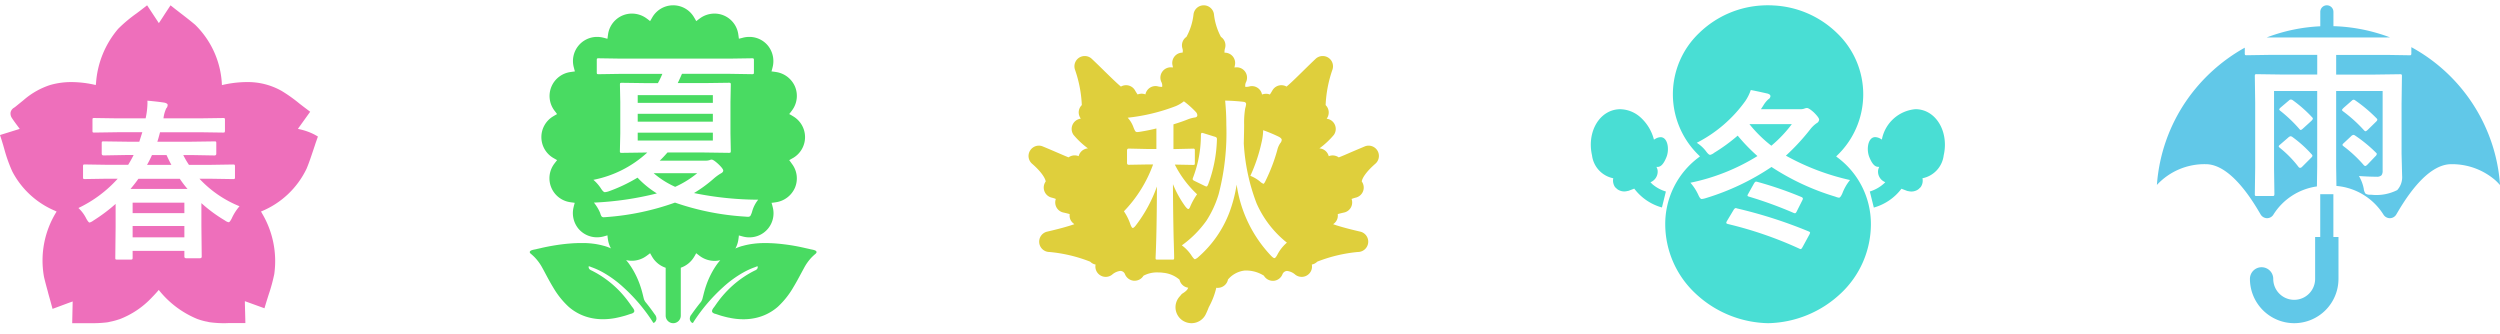
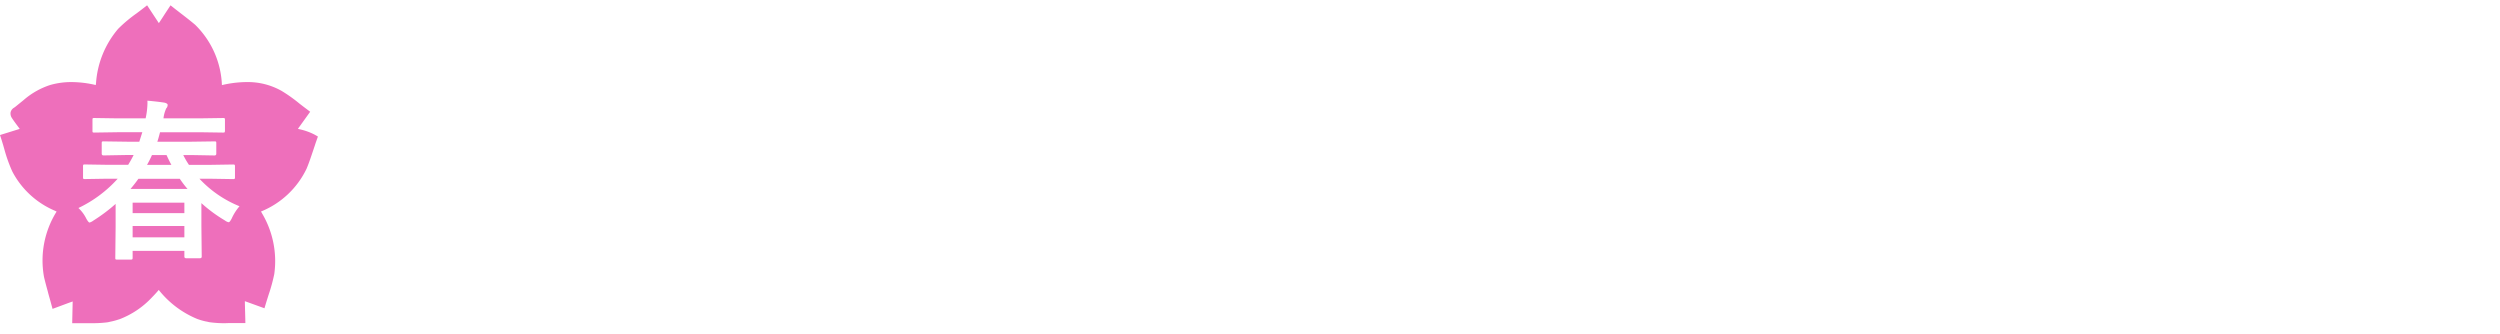
<svg xmlns="http://www.w3.org/2000/svg" width="235.93" height="31.488" viewBox="0 0 235.93 31.488">
  <g id="グループ_63" data-name="グループ 63" transform="translate(-542 -1504.5)">
-     <path id="前面オブジェクトで型抜き_23" data-name="前面オブジェクトで型抜き 23" d="M16.731,30a10.287,10.287,0,0,1-6.87-2.821,8.963,8.963,0,0,1-2.836-6.5,7.82,7.82,0,0,1,3.259-6.4v-.041a7.986,7.986,0,0,1-.051-11.629,9.231,9.231,0,0,1,6.046-2.6C16.409,0,16.547,0,16.715,0s.326,0,.464.012a9.229,9.229,0,0,1,6.046,2.6,7.987,7.987,0,0,1-.052,11.629v.041a7.819,7.819,0,0,1,3.26,6.4,8.964,8.964,0,0,1-2.834,6.5A10.281,10.281,0,0,1,16.731,30ZM13.689,19.138c-.074,0-.149.064-.229.2l-.6,1a.684.684,0,0,0-.079.2c0,.031.047.063.142.1a36.152,36.152,0,0,1,6.745,2.322.427.427,0,0,0,.142.048c.048,0,.107-.067.182-.206l.616-1.129a.684.684,0,0,0,.086-.213c0-.041-.037-.078-.111-.111a43.557,43.557,0,0,0-6.785-2.18A.383.383,0,0,0,13.689,19.138Zm1.912-2.5c-.063,0-.129.059-.2.175l-.537.963a.49.49,0,0,0-.079.182c0,.037.043.069.127.095a37.836,37.836,0,0,1,4.194,1.525.557.557,0,0,0,.158.048c.058,0,.112-.054.166-.166l.529-1.051a.423.423,0,0,0,.055-.166c0-.057-.04-.105-.118-.142a34.3,34.3,0,0,0-4.171-1.437A.465.465,0,0,0,15.6,16.641ZM13.863,12.3h0a17.157,17.157,0,0,0,1.864,1.927A19.368,19.368,0,0,1,9.4,16.745a4.668,4.668,0,0,1,.742,1.137c.115.268.223.4.323.4a1.958,1.958,0,0,0,.372-.079,23.139,23.139,0,0,0,6.216-2.946,23.091,23.091,0,0,0,6.019,2.8,1.313,1.313,0,0,0,.355.1c.089,0,.2-.146.324-.435a4.512,4.512,0,0,1,.711-1.232,22.525,22.525,0,0,1-6.051-2.3,20.55,20.55,0,0,0,2.3-2.488,2.746,2.746,0,0,1,.592-.569.433.433,0,0,0,.245-.339c0-.131-.173-.365-.513-.7-.3-.267-.512-.4-.633-.4a.64.64,0,0,0-.229.048,1.007,1.007,0,0,1-.4.063h-3.72c.055-.076.135-.2.252-.387a2.409,2.409,0,0,1,.458-.554.355.355,0,0,0,.19-.292c0-.1-.088-.185-.261-.238-.849-.192-1.371-.3-1.595-.339a4.2,4.2,0,0,1-.522,1.05A12.778,12.778,0,0,1,10,12.976a3.321,3.321,0,0,1,.885.814c.157.215.284.324.379.324a1,1,0,0,0,.387-.2A16.574,16.574,0,0,0,13.862,12.3ZM26.707,19.08h0l-.375-1.509A3.484,3.484,0,0,0,27.79,16.7c-.023-.011-.045-.024-.067-.036l-.025-.014a1.065,1.065,0,0,1-.583-1.089,1.094,1.094,0,0,1,.11-.316h-.007l-.014,0a.662.662,0,0,1-.077,0c-.323,0-.583-.282-.841-.915-.269-.66-.162-1.644.347-1.851a.553.553,0,0,1,.211-.04,1.115,1.115,0,0,1,.614.234l.012-.035a.359.359,0,0,0,.012-.035,3.536,3.536,0,0,1,3.158-2.8,2.485,2.485,0,0,1,.555.063c1.62.373,2.566,2.3,2.108,4.295A2.511,2.511,0,0,1,31.3,16.322a1.056,1.056,0,0,1-.157.816.465.465,0,0,1-.079.084c-.015.013-.03.027-.044.041L31,17.281a.59.59,0,0,1-.049.049.919.919,0,0,1-.167.114.454.454,0,0,1-.047.022l-.018.008a1.1,1.1,0,0,1-.457.1,1.166,1.166,0,0,1-.179-.014c-.025,0-.05-.01-.075-.016l-.015,0c-.02,0-.04-.008-.06-.011a.489.489,0,0,1-.094-.022l-.522-.2a4.932,4.932,0,0,1-2.61,1.778Zm-19.994,0h0A4.913,4.913,0,0,1,4.1,17.3l-.521.2a.489.489,0,0,1-.094.022c-.02,0-.04.007-.06.011s-.06.014-.09.02a1.149,1.149,0,0,1-.18.014,1.089,1.089,0,0,1-.456-.1.475.475,0,0,1-.065-.03.936.936,0,0,1-.168-.113c-.015-.013-.028-.027-.041-.041L2.4,17.264c-.014-.015-.029-.029-.045-.042a.474.474,0,0,1-.079-.084,1.108,1.108,0,0,1-.178-.547,1.022,1.022,0,0,1,.023-.269A2.514,2.514,0,0,1,.116,14.165c-.458-2,.487-3.922,2.108-4.295a2.489,2.489,0,0,1,.555-.063,2.951,2.951,0,0,1,1.947.8,4.239,4.239,0,0,1,1.232,2.071c.033-.02.064-.038.1-.055l.013-.007a1.016,1.016,0,0,1,.513-.17.535.535,0,0,1,.205.039c.509.208.616,1.191.347,1.851-.259.633-.518.916-.841.916a.675.675,0,0,1-.094-.007l.01.032.008.025a.977.977,0,0,1,.086.263A1.084,1.084,0,0,1,5.63,16.7c.064.07.136.135.2.2a3.55,3.55,0,0,0,1.251.673v.011l0,.011-.369,1.489Zm10.327-5.827h0a12.312,12.312,0,0,1-2.069-2.037h4a12.147,12.147,0,0,1-1.934,2.037Z" transform="translate(692.127 1505)" fill="#49ded4" stroke="rgba(0,0,0,0)" stroke-miterlimit="10" stroke-width="1" />
-     <path id="前面オブジェクトで型抜き_24" data-name="前面オブジェクトで型抜き 24" d="M15.376,30a1.545,1.545,0,0,1-.822-.243,1.505,1.505,0,0,1-.652-1.585,1.529,1.529,0,0,1,.34-.67c0-.005.019-.024.02-.024l.049-.054.058-.072a.783.783,0,0,0,.064-.078.641.641,0,0,1,.133-.1c.165-.109.442-.29.494-.524a.991.991,0,0,1-.287-.087.969.969,0,0,1-.525-.666,2.72,2.72,0,0,0-1.522-.652,3.027,3.027,0,0,0-.481-.034,2.7,2.7,0,0,0-1.4.311.977.977,0,0,1-.842.472H9.94a.986.986,0,0,1-.851-.647l-.007-.011a.479.479,0,0,0-.416-.27,1.444,1.444,0,0,0-.788.359.972.972,0,0,1-1.172.015.967.967,0,0,1-.38-.973.978.978,0,0,1-.51-.272,13.948,13.948,0,0,0-3.841-.914.973.973,0,0,1-.219-1.921c1.079-.249,1.917-.478,2.562-.7a.514.514,0,0,1-.051-.046l-.029-.028a1,1,0,0,1-.284-.351.988.988,0,0,1-.073-.529c-.133-.042-.323-.09-.6-.151a.973.973,0,0,1-.706-1.279,2.783,2.783,0,0,0-.413-.131.977.977,0,0,1-.544-1.517C1.6,16.407,1.313,15.8.332,14.951a.963.963,0,0,1-.184-1.245.979.979,0,0,1,.827-.462.916.916,0,0,1,.369.077c.506.208.952.4,1.366.579l.184.079c.328.142.637.275.886.373a0,0,0,0,0,0-.005.982.982,0,0,1,.574-.184.935.935,0,0,1,.374.077.973.973,0,0,1,.841-.734h.041a7.877,7.877,0,0,1-1.363-1.274A.976.976,0,0,1,4.924,10.7a.279.279,0,0,1-.02-.04.336.336,0,0,0-.017-.035.953.953,0,0,1-.153-.484.967.967,0,0,1,.292-.724,11.636,11.636,0,0,0-.643-3.34A.972.972,0,0,1,4.776,4.94.991.991,0,0,1,5.3,4.789a.957.957,0,0,1,.671.267c.456.431.878.844,1.23,1.192l.016.015c.514.5,1.1,1.077,1.5,1.409a.918.918,0,0,1,.32-.117.972.972,0,0,1,1.012.477,4.056,4.056,0,0,0,.243.383,1.072,1.072,0,0,1,.287-.068.474.474,0,0,1,.087-.005,1,1,0,0,1,.365.068l0-.008a.94.94,0,0,1,.148-.352.97.97,0,0,1,.8-.427.839.839,0,0,1,.243.034,1.411,1.411,0,0,0,.292.039.46.46,0,0,0,.093,0,.734.734,0,0,0-.083-.477.975.975,0,0,1,.89-1.366.605.605,0,0,1,.136.01l.036,0,.036,0h.005c-.011-.065-.025-.127-.035-.173l-.009-.039a.98.98,0,0,1,.262-.9.963.963,0,0,1,.686-.283.614.614,0,0,0,.027-.2,1.074,1.074,0,0,0-.041-.214A.964.964,0,0,1,14.9,2.981,5.734,5.734,0,0,0,15.57.832a.973.973,0,0,1,1.925,0,5.858,5.858,0,0,0,.661,2.149.964.964,0,0,1,.384,1.079,1.251,1.251,0,0,0-.049.413h.034a.97.97,0,0,1,.948,1.182l0,.014c-.01.045-.028.121-.041.2a.333.333,0,0,1,.042-.006l.037,0a.627.627,0,0,1,.136-.01.975.975,0,0,1,.89,1.366.761.761,0,0,0-.083.476.4.4,0,0,0,.092.005,1.327,1.327,0,0,0,.292-.04.86.86,0,0,1,.243-.033.97.97,0,0,1,.8.427.947.947,0,0,1,.15.365h.006a1.038,1.038,0,0,1,.36-.066.524.524,0,0,1,.082,0,.847.847,0,0,1,.292.068c.067-.094.142-.214.243-.39a.976.976,0,0,1,.846-.49.962.962,0,0,1,.165.014.916.916,0,0,1,.321.117c.38-.312.934-.857,1.423-1.337l.089-.087.218-.214c.321-.314.652-.638,1.012-.978a.956.956,0,0,1,.67-.267.968.968,0,0,1,.919,1.289,11.664,11.664,0,0,0-.642,3.34.978.978,0,0,1,.1,1.281.586.586,0,0,1,.058.014l.031.008a.947.947,0,0,1,.566.356.974.974,0,0,1,.02,1.156,7.86,7.86,0,0,1-1.366,1.274h.044a.974.974,0,0,1,.841.734.981.981,0,0,1,.37-.073,1,1,0,0,1,.573.185h.005c.325-.123.769-.317,1.075-.452.436-.188.9-.383,1.366-.579a.916.916,0,0,1,.369-.077.972.972,0,0,1,.642,1.706c-.988.859-1.272,1.459-1.283,1.678a.976.976,0,0,1-.549,1.517,2.993,2.993,0,0,0-.413.131.987.987,0,0,1,0,.657.968.968,0,0,1-.706.622c-.275.061-.464.109-.6.151a.953.953,0,0,1-.437.948c.13.047.275.1.412.14.59.182,1.293.367,2.149.564a.973.973,0,0,1-.219,1.921,14,14,0,0,0-3.84.914.977.977,0,0,1-.511.272.967.967,0,0,1-.379.973.956.956,0,0,1-.573.189.982.982,0,0,1-.6-.2,1.44,1.44,0,0,0-.788-.36.5.5,0,0,0-.418.282.979.979,0,0,1-.851.652h-.068a.982.982,0,0,1-.846-.486,3.139,3.139,0,0,0-1.682-.486,1.261,1.261,0,0,0-.189.009,2.43,2.43,0,0,0-1.517.837.972.972,0,0,1-.535.69.985.985,0,0,1-.423.1c-.042,0-.084,0-.125-.008l-.021,0a7.058,7.058,0,0,1-.667,1.755c-.037.075-.063.129-.073.152l-.014.044c-.029.077-.06.148-.087.211-.014.032-.027.063-.039.091l-.024.053-.054.117A1.5,1.5,0,0,1,15.376,30ZM12.115,17.1h0c-.011,2.938-.054,5.2-.128,6.725a.271.271,0,0,0,.024.144c.015.022.066.032.152.032h1.4a.271.271,0,0,0,.144-.024c.022-.016.032-.066.032-.152,0-.054,0-.215-.008-.481-.016-.643-.03-1.117-.04-1.41-.037-1.7-.059-3.4-.064-5.056a9.861,9.861,0,0,0,1.162,2.1c.133.165.227.248.281.248.069,0,.136-.089.2-.264a6.292,6.292,0,0,1,.633-1.13,9.989,9.989,0,0,1-2.1-2.8l1.706.032a.294.294,0,0,0,.152-.024c.022-.016.032-.069.032-.16V13.712a.294.294,0,0,0-.024-.152.25.25,0,0,0-.16-.032l-1.706.04h-.129V11.236c.584-.181,1.048-.342,1.379-.481a3.139,3.139,0,0,1,.593-.16c.186-.016.28-.089.28-.217a.468.468,0,0,0-.128-.3,8.692,8.692,0,0,0-1.138-1.018,3.3,3.3,0,0,1-.753.449,17.935,17.935,0,0,1-4.551,1.1,2.647,2.647,0,0,1,.545.905,2.457,2.457,0,0,0,.152.337.221.221,0,0,0,.209.112,3,3,0,0,0,.328-.04c.494-.08.99-.18,1.474-.3v1.939h-.8l-1.812-.04c-.106,0-.16.062-.16.184v1.162c0,.122.054.184.16.184l1.812-.032h.489A12.44,12.44,0,0,1,9,19.441a5.138,5.138,0,0,1,.625,1.273c.08.2.15.3.209.3s.163-.078.281-.232A13.388,13.388,0,0,0,12.115,17.1ZM18.552,9c.074.736.112,1.51.112,2.3a22.943,22.943,0,0,1-.721,6.514,9.677,9.677,0,0,1-1.154,2.508,9.939,9.939,0,0,1-2.324,2.332,3.7,3.7,0,0,1,.938,1c.144.207.243.312.3.312a1.041,1.041,0,0,0,.345-.232,10.559,10.559,0,0,0,2.917-4.215,13.257,13.257,0,0,0,.672-2.6,12.281,12.281,0,0,0,3.237,6.707c.152.156.259.232.328.232s.159-.1.273-.312a3.78,3.78,0,0,1,.905-1.146,9.762,9.762,0,0,1-2.868-3.726,18.735,18.735,0,0,1-1.2-5.641c.021-.829.032-1.42.032-1.755a8.347,8.347,0,0,1,.1-1.546,2.342,2.342,0,0,0,.088-.409c0-.123-.089-.2-.265-.216-.5-.058-1.078-.1-1.706-.113Zm-2.188,3.037c-.053,0-.086.059-.1.176a11.159,11.159,0,0,1-.737,4.038.426.426,0,0,0-.04.152c0,.059.05.112.152.161l.969.472a.57.57,0,0,0,.184.064c.053,0,.106-.068.16-.208a13.08,13.08,0,0,0,.825-4.231.292.292,0,0,0-.032-.168.4.4,0,0,0-.2-.1l-1-.312A.807.807,0,0,0,16.364,12.037Zm5.777-.248a5.523,5.523,0,0,1-.16,1.186,15.146,15.146,0,0,1-1.049,3.117,3.463,3.463,0,0,1,.889.521,1.041,1.041,0,0,0,.345.232c.048,0,.121-.107.224-.329A16.562,16.562,0,0,0,23.463,13.7a1.946,1.946,0,0,1,.3-.7.493.493,0,0,0,.128-.3c0-.111-.116-.222-.345-.329A13.873,13.873,0,0,0,22.141,11.788Z" transform="translate(639.067 1505)" fill="#dfcf3c" stroke="rgba(0,0,0,0)" stroke-miterlimit="10" stroke-width="1" />
-     <path id="前面オブジェクトで型抜き_25" data-name="前面オブジェクトで型抜き 25" d="M13.533,30a.713.713,0,0,1-.712-.712V24.769a2.34,2.34,0,0,1-1.255-1c-.06-.1-.117-.2-.171-.295l-.044-.079-.016.012c-.059.046-.118.091-.176.135l-.136.1a2.342,2.342,0,0,1-1.4.467,2.239,2.239,0,0,1-.54-.066l.019.02c.043.052.083.1.119.146l.006.007.005.006c.055.069.108.139.157.205l.006.009,0,.006c.053.073.1.148.151.219a8.01,8.01,0,0,1,.881,1.825c.112.324.2.66.278.985v.006l.057.226a.97.97,0,0,0,.222.384l.02.025c.16.2.315.4.461.6.113.152.222.305.325.455a.61.61,0,0,1,.158.459c-.021.12-.121.308-.248.335a.064.064,0,0,0-.031.011.043.043,0,0,0-.014-.01c-.016-.007-.036-.045-.05-.072l-.013-.024a16.375,16.375,0,0,0-2.783-3.273,10.3,10.3,0,0,0-1.929-1.4A7.015,7.015,0,0,0,5.785,24.7l-.031-.013a.736.736,0,0,0-.17-.057l-.01,0a.058.058,0,0,0-.025.041.373.373,0,0,0,.064.214.537.537,0,0,0,.21.141l.063.03c.126.066.249.132.374.2A9.692,9.692,0,0,1,8.4,26.9a10.065,10.065,0,0,1,.87,1.022c.1.137.213.291.335.47.017.026.041.056.065.088.11.142.26.337.156.485a.549.549,0,0,1-.293.15l-.083.026c-.147.052-.294.1-.447.147-.071.021-.145.04-.216.059l-.032.008c-.131.036-.27.071-.438.108l-.031.006-.045.009-.077.017c-.04.009-.081.019-.122.025a6.46,6.46,0,0,1-1.142.106A5.307,5.307,0,0,1,5.8,29.513a4.7,4.7,0,0,1-2.124-1.051,7.84,7.84,0,0,1-1.465-1.828c-.256-.418-.491-.856-.718-1.28-.1-.188-.2-.382-.309-.572A4.481,4.481,0,0,0,.5,23.827c-.092-.1-.2-.2-.32-.306l-.042-.035c-.085-.07-.192-.157-.117-.266s.3-.149.465-.181c.049-.009.091-.018.124-.026.075-.019.151-.036.226-.053l.121-.028H.969L1.1,22.9c.075-.018.148-.035.223-.051.606-.129,1.2-.229,1.775-.3.395-.047.784-.08,1.156-.1H4.3c.131-.007.269-.011.433-.013h.283l.114,0,.111,0,.23.013c.1.006.194.014.289.024.053,0,.1.011.156.018l.018,0c.116.014.232.03.345.049l.155.029c.123.024.237.049.349.077l.164.043.065.017c.035.009.07.018.1.028a4.605,4.605,0,0,1,.545.207,2.413,2.413,0,0,1-.279-.811c-.024-.148-.041-.289-.051-.418l-.027.007-.027.007-.355.1a2.4,2.4,0,0,1-.577.069,2.285,2.285,0,0,1-1.793-.863,2.324,2.324,0,0,1-.414-1.991c.022-.1.049-.2.075-.293l.029-.108-.041-.006c-.117-.015-.249-.032-.385-.053a2.28,2.28,0,0,1-1.5-3.631c.087-.116.176-.229.262-.337l-.01-.006L2.557,14.6c-.07-.038-.141-.079-.209-.118l-.131-.075A2.282,2.282,0,0,1,2.2,10.482c.1-.061.2-.119.3-.175l.069-.038c-.022-.036-.046-.068-.068-.1l-.034-.047-.089-.116-.07-.091A2.283,2.283,0,0,1,3.828,6.3c.139-.022.281-.041.418-.058a.119.119,0,0,0,0-.018.159.159,0,0,1,0-.016c-.028-.094-.052-.189-.076-.281l-.026-.1A2.275,2.275,0,0,1,6.349,2.983a2.359,2.359,0,0,1,.571.069c.125.029.261.068.4.109.009-.038.016-.075.023-.112V3.042l.011-.086c.009-.07.019-.143.03-.214A2.275,2.275,0,0,1,9.628.782a2.356,2.356,0,0,1,1.383.449c.095.069.219.161.338.262l.013-.019.091-.155c.037-.062.073-.124.109-.187a2.277,2.277,0,0,1,3.933-.005c.067.111.145.242.209.366l.014-.008.091-.069c.082-.063.167-.128.253-.19A2.343,2.343,0,0,1,17.431.782a2.268,2.268,0,0,1,2.243,1.96c.021.134.038.27.055.4v.01c.049-.008.094-.019.138-.03l.05-.012L20,3.089l.138-.037a2.348,2.348,0,0,1,.572-.069,2.258,2.258,0,0,1,1.792.864,2.332,2.332,0,0,1,.414,1.985c-.035.141-.069.279-.11.407l.032.005.017,0,.069.009c.1.013.2.026.3.042a2.312,2.312,0,0,1,1.8,1.372,2.283,2.283,0,0,1-.281,2.253c-.076.107-.154.206-.229.3l-.033.042.018.011.019.011c.128.068.231.128.324.188a2.278,2.278,0,0,1,.006,3.934q-.185.1-.367.21l.005.007.013.019c.1.122.165.217.226.307a2.264,2.264,0,0,1,.3,2.259,2.33,2.33,0,0,1-1.787,1.377c-.132.022-.269.039-.4.055l-.025,0c.042.131.078.274.111.41A2.271,2.271,0,0,1,20.712,21.9a2.345,2.345,0,0,1-.565-.069l-.191-.051c-.078-.021-.154-.042-.23-.061l0,.016,0,.018c-.013.138-.028.262-.048.38a2.365,2.365,0,0,1-.279.819,4.477,4.477,0,0,1,.55-.209c.035-.011.071-.02.108-.029l.062-.016.164-.043c.12-.031.239-.055.349-.077l.074-.014.082-.015c.111-.019.227-.035.344-.049.057-.007.115-.014.173-.02.1-.01.193-.018.289-.024H21.6l.218-.012.226-.005.18,0h.1c.162,0,.3.006.433.013h.015l.031,0c.366.017.755.05,1.156.1.573.067,1.17.167,1.775.3.074.016.148.033.221.05l.134.031.011,0,.135.031c.072.016.143.032.213.05.033.008.075.017.123.026.167.033.4.077.466.181s-.032.2-.118.267l-.042.036c-.129.115-.231.212-.319.305a4.481,4.481,0,0,0-.675.954c-.1.184-.2.368-.3.553-.231.43-.469.875-.729,1.3a7.867,7.867,0,0,1-1.465,1.83,4.727,4.727,0,0,1-2.123,1.049,5.325,5.325,0,0,1-1.11.114,6.471,6.471,0,0,1-1.143-.106c-.045-.007-.091-.018-.135-.028l-.063-.014-.056-.011-.02,0c-.155-.034-.3-.069-.437-.107l-.072-.019c-.059-.016-.119-.032-.178-.049-.153-.047-.3-.1-.446-.147l-.083-.026a.556.556,0,0,1-.293-.149c-.1-.148.046-.343.156-.485.025-.032.048-.062.066-.088.1-.143.215-.311.335-.47a9.806,9.806,0,0,1,.87-1.02A9.624,9.624,0,0,1,20.8,25.259c.11-.063.232-.129.374-.2l.065-.031a.536.536,0,0,0,.209-.139.374.374,0,0,0,.064-.215.058.058,0,0,0-.025-.041l-.01,0a.724.724,0,0,0-.169.057l-.031.013a7.014,7.014,0,0,0-1.11.5,10.317,10.317,0,0,0-1.928,1.4,16.385,16.385,0,0,0-2.784,3.273c0,.005-.008.015-.013.025-.014.027-.033.065-.049.071a.044.044,0,0,0-.014.01.081.081,0,0,0-.031-.011c-.126-.026-.226-.215-.247-.335a.6.6,0,0,1,.157-.459c.1-.148.212-.3.325-.455.149-.2.3-.4.462-.6l.015-.019a1,1,0,0,0,.226-.39q.032-.125.064-.25c.08-.318.163-.648.273-.966a8.054,8.054,0,0,1,.882-1.825c.045-.069.095-.141.15-.219l.011-.014c.05-.069.1-.138.157-.205a.055.055,0,0,1,.012-.014c.041-.051.089-.111.139-.167a2.272,2.272,0,0,1-.544.067,2.347,2.347,0,0,1-1.379-.456c-.114-.086-.232-.174-.348-.266L15.7,23.4l-.017.026a3.691,3.691,0,0,1-.187.329,2.359,2.359,0,0,1-1.249,1.01v4.524A.713.713,0,0,1,13.533,30ZM10.165,16.265h0a8.952,8.952,0,0,0,1.826,1.487,29.605,29.605,0,0,1-5.942.868,4.042,4.042,0,0,1,.595.992,1.009,1.009,0,0,0,.124.305A.263.263,0,0,0,7,20c.044,0,.127-.005.247-.016A24.362,24.362,0,0,0,13.7,18.62a24.742,24.742,0,0,0,6.62,1.322c.11.011.2.016.256.016a.317.317,0,0,0,.231-.074,1.856,1.856,0,0,0,.158-.364,3.091,3.091,0,0,1,.587-1.174,30.685,30.685,0,0,1-6.058-.628,12.489,12.489,0,0,0,1.826-1.331,4.63,4.63,0,0,1,.694-.512c.159-.077.24-.172.24-.281s-.17-.338-.5-.644c-.29-.262-.485-.389-.6-.389a.464.464,0,0,0-.19.05,1.239,1.239,0,0,1-.421.049H12.264c.212-.2.457-.459.727-.769H16.43l2.331.033a.321.321,0,0,0,.174-.029c.022-.02.032-.07.032-.153l-.032-1.661V9.14L18.967,7.5a.315.315,0,0,0-.024-.158.305.305,0,0,0-.182-.032l-2.331.032H13.959c.085-.175.218-.461.4-.876H18.8L20.95,6.5a.327.327,0,0,0,.166-.025c.022-.017.033-.069.033-.157V5.182a.29.29,0,0,0-.025-.149A.286.286,0,0,0,20.95,5L18.8,5.033H8.653L6.5,5a.288.288,0,0,0-.148.024c-.022.016-.033.068-.033.158v1.14a.288.288,0,0,0,.024.148c.017.022.069.033.157.033l2.148-.033h3.86a8.071,8.071,0,0,1-.422.876H11.025L8.686,7.314a.288.288,0,0,0-.149.024c-.022.017-.033.071-.033.166L8.537,9.14v2.942L8.5,13.744a.273.273,0,0,0,.025.149c.016.022.067.033.157.033l2.339-.033h.066A10.473,10.473,0,0,1,6,16.471a3.834,3.834,0,0,1,.71.81c.151.239.273.355.373.355a1.716,1.716,0,0,0,.372-.083,15.093,15.093,0,0,0,2.71-1.288Zm3.553.868h0a8.39,8.39,0,0,1-2.033-1.29H15.8a9.283,9.283,0,0,1-2.082,1.29Zm3.554-4.372H10.182v-.743h7.091v.742Zm0-1.777H10.182v-.744h7.091v.743Zm0-1.777H10.182V8.479h7.091v.727Z" transform="translate(592 1505)" fill="#49db62" stroke="rgba(0,0,0,0)" stroke-miterlimit="10" stroke-width="1" />
    <path id="前面オブジェクトで型抜き_26" data-name="前面オブジェクトで型抜き 26" d="M21.29,30a10.08,10.08,0,0,1-1.5-.09c-.06-.009-.12-.023-.177-.037-.04-.01-.08-.019-.121-.027l-.016,0c-.054-.012-.109-.023-.163-.036a5.918,5.918,0,0,1-.646-.191l-.046-.016a9,9,0,0,1-3.639-2.742c-.1.124-.213.247-.331.376-.088.1-.188.2-.306.322l-.013.014a8.181,8.181,0,0,1-3.028,2.044l-.034.012-.014,0a5.9,5.9,0,0,1-.646.187c-.071.017-.131.029-.187.04l-.109.025a1.868,1.868,0,0,1-.185.038A10.957,10.957,0,0,1,8.674,30l-.313,0-.305,0c-.2,0-.4,0-.6,0l-.641,0v-.01l0-.064.043-1.975c-.038.012-.075.025-.11.038l-.084.03,0,0c-.2.072-.4.146-.6.221s-.948.353-1.1.407H4.956v-.009l-.006-.025-.122-.445c-.069-.259-.145-.525-.212-.76l-.078-.283,0-.018c-.131-.475-.266-.966-.382-1.457a8.694,8.694,0,0,1,1.186-6.183l-.094-.046-.083-.041a8.079,8.079,0,0,1-4-3.69A13.9,13.9,0,0,1,.4,13.547l-.015-.052Q.343,13.348.3,13.2c-.05-.166-.1-.335-.151-.5L0,12.241l.009,0,.066-.021,1.785-.556c-.009-.014-.018-.027-.027-.04L1.815,11.6l-.106-.144-.059-.081c-.153-.2-.332-.446-.5-.694l0-.007a.757.757,0,0,1-.153-.558.678.678,0,0,1,.334-.455l.008-.006c.027-.018.054-.038.086-.062l.032-.024.78-.632a7.2,7.2,0,0,1,2.5-1.416,7.218,7.218,0,0,1,2.025-.275,10.058,10.058,0,0,1,2.277.28c0-.035.008-.072.013-.109s.007-.059.011-.088a8.82,8.82,0,0,1,2.093-5.114A13.387,13.387,0,0,1,12.878.77c.221-.164.433-.325.631-.48L13.883,0l.005.008.027.041,1.076,1.633c.026-.035.049-.071.072-.106l.045-.068c.115-.173.23-.348.341-.521.126-.2.64-.976.644-.984L16.1.011l.011.008.356.28c.105.083.211.164.316.245l.267.207.017.013c.444.341.9.694,1.34,1.065a8.4,8.4,0,0,1,2.535,5.7l.04-.008.041-.008a10.364,10.364,0,0,1,2.251-.268,6.5,6.5,0,0,1,3.3.832,14.219,14.219,0,0,1,1.7,1.21l.036.028c.192.15.391.3.587.447l.374.285-.005.008-.019.025-1.134,1.58.009,0,.049.012.054.014.051.013a5.709,5.709,0,0,1,1.384.491l.342.194-.135.384c-.048.141-.1.281-.143.422-.041.123-.082.245-.124.367l-.022.068c-.2.594-.4,1.208-.645,1.793a8.168,8.168,0,0,1-4.3,4.042c.031.055.061.111.091.167a8.812,8.812,0,0,1,1.159,5.742,16.358,16.358,0,0,1-.526,1.925l-.021.065c-.082.259-.162.514-.239.765l-.139.465-.009,0-.039-.014-1.8-.652v.1c0,.127.005.254.008.381s.006.257.008.384c.009.233.031,1.192.031,1.2h-.029l-.612,0c-.2,0-.4,0-.6,0l-.308,0ZM10.911,18.75v2.174l-.031,2.9a.273.273,0,0,0,.024.143c.015.021.066.031.15.031h1.264a.313.313,0,0,0,.158-.024c.026-.015.04-.066.04-.15v-.648H17.4v.537c0,.107.059.158.182.158h1.281c.117,0,.174-.052.174-.158l-.031-2.885V18.67a13.675,13.675,0,0,0,2.222,1.637.835.835,0,0,0,.355.166c.069,0,.167-.125.292-.372a4.726,4.726,0,0,1,.728-1.138,10.561,10.561,0,0,1-3.78-2.594h1.139l2.024.032a.313.313,0,0,0,.158-.024.29.29,0,0,0,.031-.174v-.981a.323.323,0,0,0-.023-.158c-.016-.027-.07-.04-.167-.04l-2.024.032H17.83a8.239,8.239,0,0,1-.537-.925H18l2.238.04c.115,0,.174-.056.174-.167v-.988a.277.277,0,0,0-.023-.142c-.016-.021-.067-.031-.15-.031L18,12.874H14.849c.077-.231.16-.523.253-.894h3.764l2.182.032c.081,0,.126-.007.142-.023s.04-.067.04-.15v-1.02a.3.3,0,0,0-.023-.15.249.249,0,0,0-.158-.032l-2.182.032h-3.44a3.1,3.1,0,0,1,.261-.941.477.477,0,0,0,.134-.324c0-.1-.109-.174-.324-.221-.447-.067-.982-.129-1.589-.182.006.074.008.151.008.229a7.359,7.359,0,0,1-.174,1.439H11.069L8.9,10.637a.267.267,0,0,0-.142.023c-.021.016-.031.066-.031.158v1.02a.267.267,0,0,0,.023.142c.015.021.064.031.15.031l2.166-.032h2.364l-.284.894H12.01l-2.23-.031a.305.305,0,0,0-.15.023c-.021.016-.031.067-.031.15V14c0,.11.061.167.182.167l2.23-.04h.6c-.141.287-.314.6-.514.925H10.049l-2.04-.032a.277.277,0,0,0-.142.023.285.285,0,0,0-.031.174V16.2a.381.381,0,0,0,.023.166c.016.022.066.032.15.032l2.04-.032h1.059A11.815,11.815,0,0,1,7.4,19.13a3.432,3.432,0,0,1,.743,1c.137.247.241.372.309.372a1.083,1.083,0,0,0,.355-.182,16.127,16.127,0,0,0,2.1-1.572ZM17.4,21.9H12.516V20.83H17.4V21.9Zm0-2.285H12.516v-.989H17.4v.988Zm.293-2.286H12.318c.295-.352.545-.673.743-.957h3.906a9.752,9.752,0,0,0,.727.955Zm-1.518-2.269h-2.3a10.066,10.066,0,0,0,.466-.925h1.376c.17.372.324.683.458.924Z" transform="translate(542 1505)" fill="#ee6fbb" />
-     <path id="前面オブジェクトで型抜き_22" data-name="前面オブジェクトで型抜き 22" d="M12.968,30a4.186,4.186,0,0,1-4.181-4.181,1.1,1.1,0,1,1,2.2,0,1.976,1.976,0,0,0,3.952,0V21.868h.482V17.829h1.24v4.039h.482v3.951A4.185,4.185,0,0,1,12.968,30Zm9.02-9.909a.717.717,0,0,1-.613-.359,5.818,5.818,0,0,0-4.426-2.684l-.026-1.806V8.088H21.31v7.5a.721.721,0,0,1-.1.444.609.609,0,0,1-.479.146c-.484,0-1.042-.023-1.656-.068a3.827,3.827,0,0,1,.453,1.2.94.94,0,0,0,.171.47.879.879,0,0,0,.512.094,4.35,4.35,0,0,0,2.476-.436,1.807,1.807,0,0,0,.461-1.365l-.051-2.066V9.292l.034-2.6a.3.3,0,0,0-.026-.154.269.269,0,0,0-.17-.033l-2.39.033h-3.62V4.682h4.772l2.152.034a.223.223,0,0,0,.137-.025.317.317,0,0,0,.033-.188V3.95a16.115,16.115,0,0,1,7.15,7.9,15.907,15.907,0,0,1,1.219,5.1l-.006-.006-.006-.006s0,0,0,.007a.065.065,0,0,1,0,.007,5.253,5.253,0,0,0-.43-.441,6.245,6.245,0,0,0-4.165-1.516c-2.4,0-4.49,3.566-5.178,4.738A.708.708,0,0,1,21.988,20.091Zm-3.434-7.861a.379.379,0,0,0-.222.128l-.666.623c-.1.085-.145.148-.145.188s.031.083.094.128a12.31,12.31,0,0,1,1.9,1.768.23.23,0,0,0,.163.1c.045,0,.119-.052.221-.154l.717-.752a.394.394,0,0,0,.145-.23c0-.034-.031-.079-.094-.137a13.193,13.193,0,0,0-1.938-1.588A.348.348,0,0,0,18.553,12.229Zm.017-3.321A.285.285,0,0,0,18.4,9l-.769.674c-.1.1-.154.166-.154.205s.034.076.1.128a13.341,13.341,0,0,1,1.972,1.785c.058.063.106.094.146.094s.125-.049.221-.145l.734-.717c.109-.1.162-.179.162-.23a.23.23,0,0,0-.085-.137,13.8,13.8,0,0,0-2-1.682A.3.3,0,0,0,18.571,8.908ZM10.406,20.091a.717.717,0,0,1-.613-.359c-.687-1.172-2.778-4.738-5.177-4.738A6.125,6.125,0,0,0,.008,16.951a.115.115,0,0,0,0-.018l0,.005,0,.005A16.055,16.055,0,0,1,2.773,9.028,16.347,16.347,0,0,1,8.3,4V4.5a.4.4,0,0,0,.025.179c.017.023.066.034.146.034l2.177-.034h4.49V6.534h-3.3L9.436,6.5a.293.293,0,0,0-.154.025c-.023.017-.034.072-.034.162l.034,2.485v6.189l-.034,2.45a.293.293,0,0,0,.025.154c.017.023.072.034.163.034H10.9c.087,0,.137-.008.154-.025s.042-.07.042-.163l-.034-2.347V8.088h4.073v7.154l-.027,1.851a5.8,5.8,0,0,0-4.092,2.638A.709.709,0,0,1,10.406,20.091Zm2.222-7.734a.419.419,0,0,0-.221.12l-.751.649c-.1.079-.154.139-.154.179s.031.079.094.137a10.306,10.306,0,0,1,1.767,1.8.211.211,0,0,0,.162.1.324.324,0,0,0,.205-.12l.811-.811c.1-.09.145-.162.145-.213a.238.238,0,0,0-.076-.137,11.436,11.436,0,0,0-1.8-1.622A.364.364,0,0,0,12.628,12.357Zm.017-3.466a.293.293,0,0,0-.17.085l-.786.666c-.091.085-.137.146-.137.18s.034.084.1.136a13.332,13.332,0,0,1,1.793,1.707c.052.069.1.1.137.1s.122-.05.221-.145l.769-.7c.1-.1.154-.177.154-.221a.236.236,0,0,0-.085-.146,12.387,12.387,0,0,0-1.818-1.6A.379.379,0,0,0,12.645,8.891Zm9.05-5.857H10.648l-.276,0a16.224,16.224,0,0,1,5.054-1.053V.62a.62.62,0,1,1,1.24,0V1.969a16.375,16.375,0,0,1,4.073.638c.426.123.853.264,1.269.422l-.313,0Z" transform="translate(745.544 1505)" fill="#61c8e8" />
  </g>
</svg>